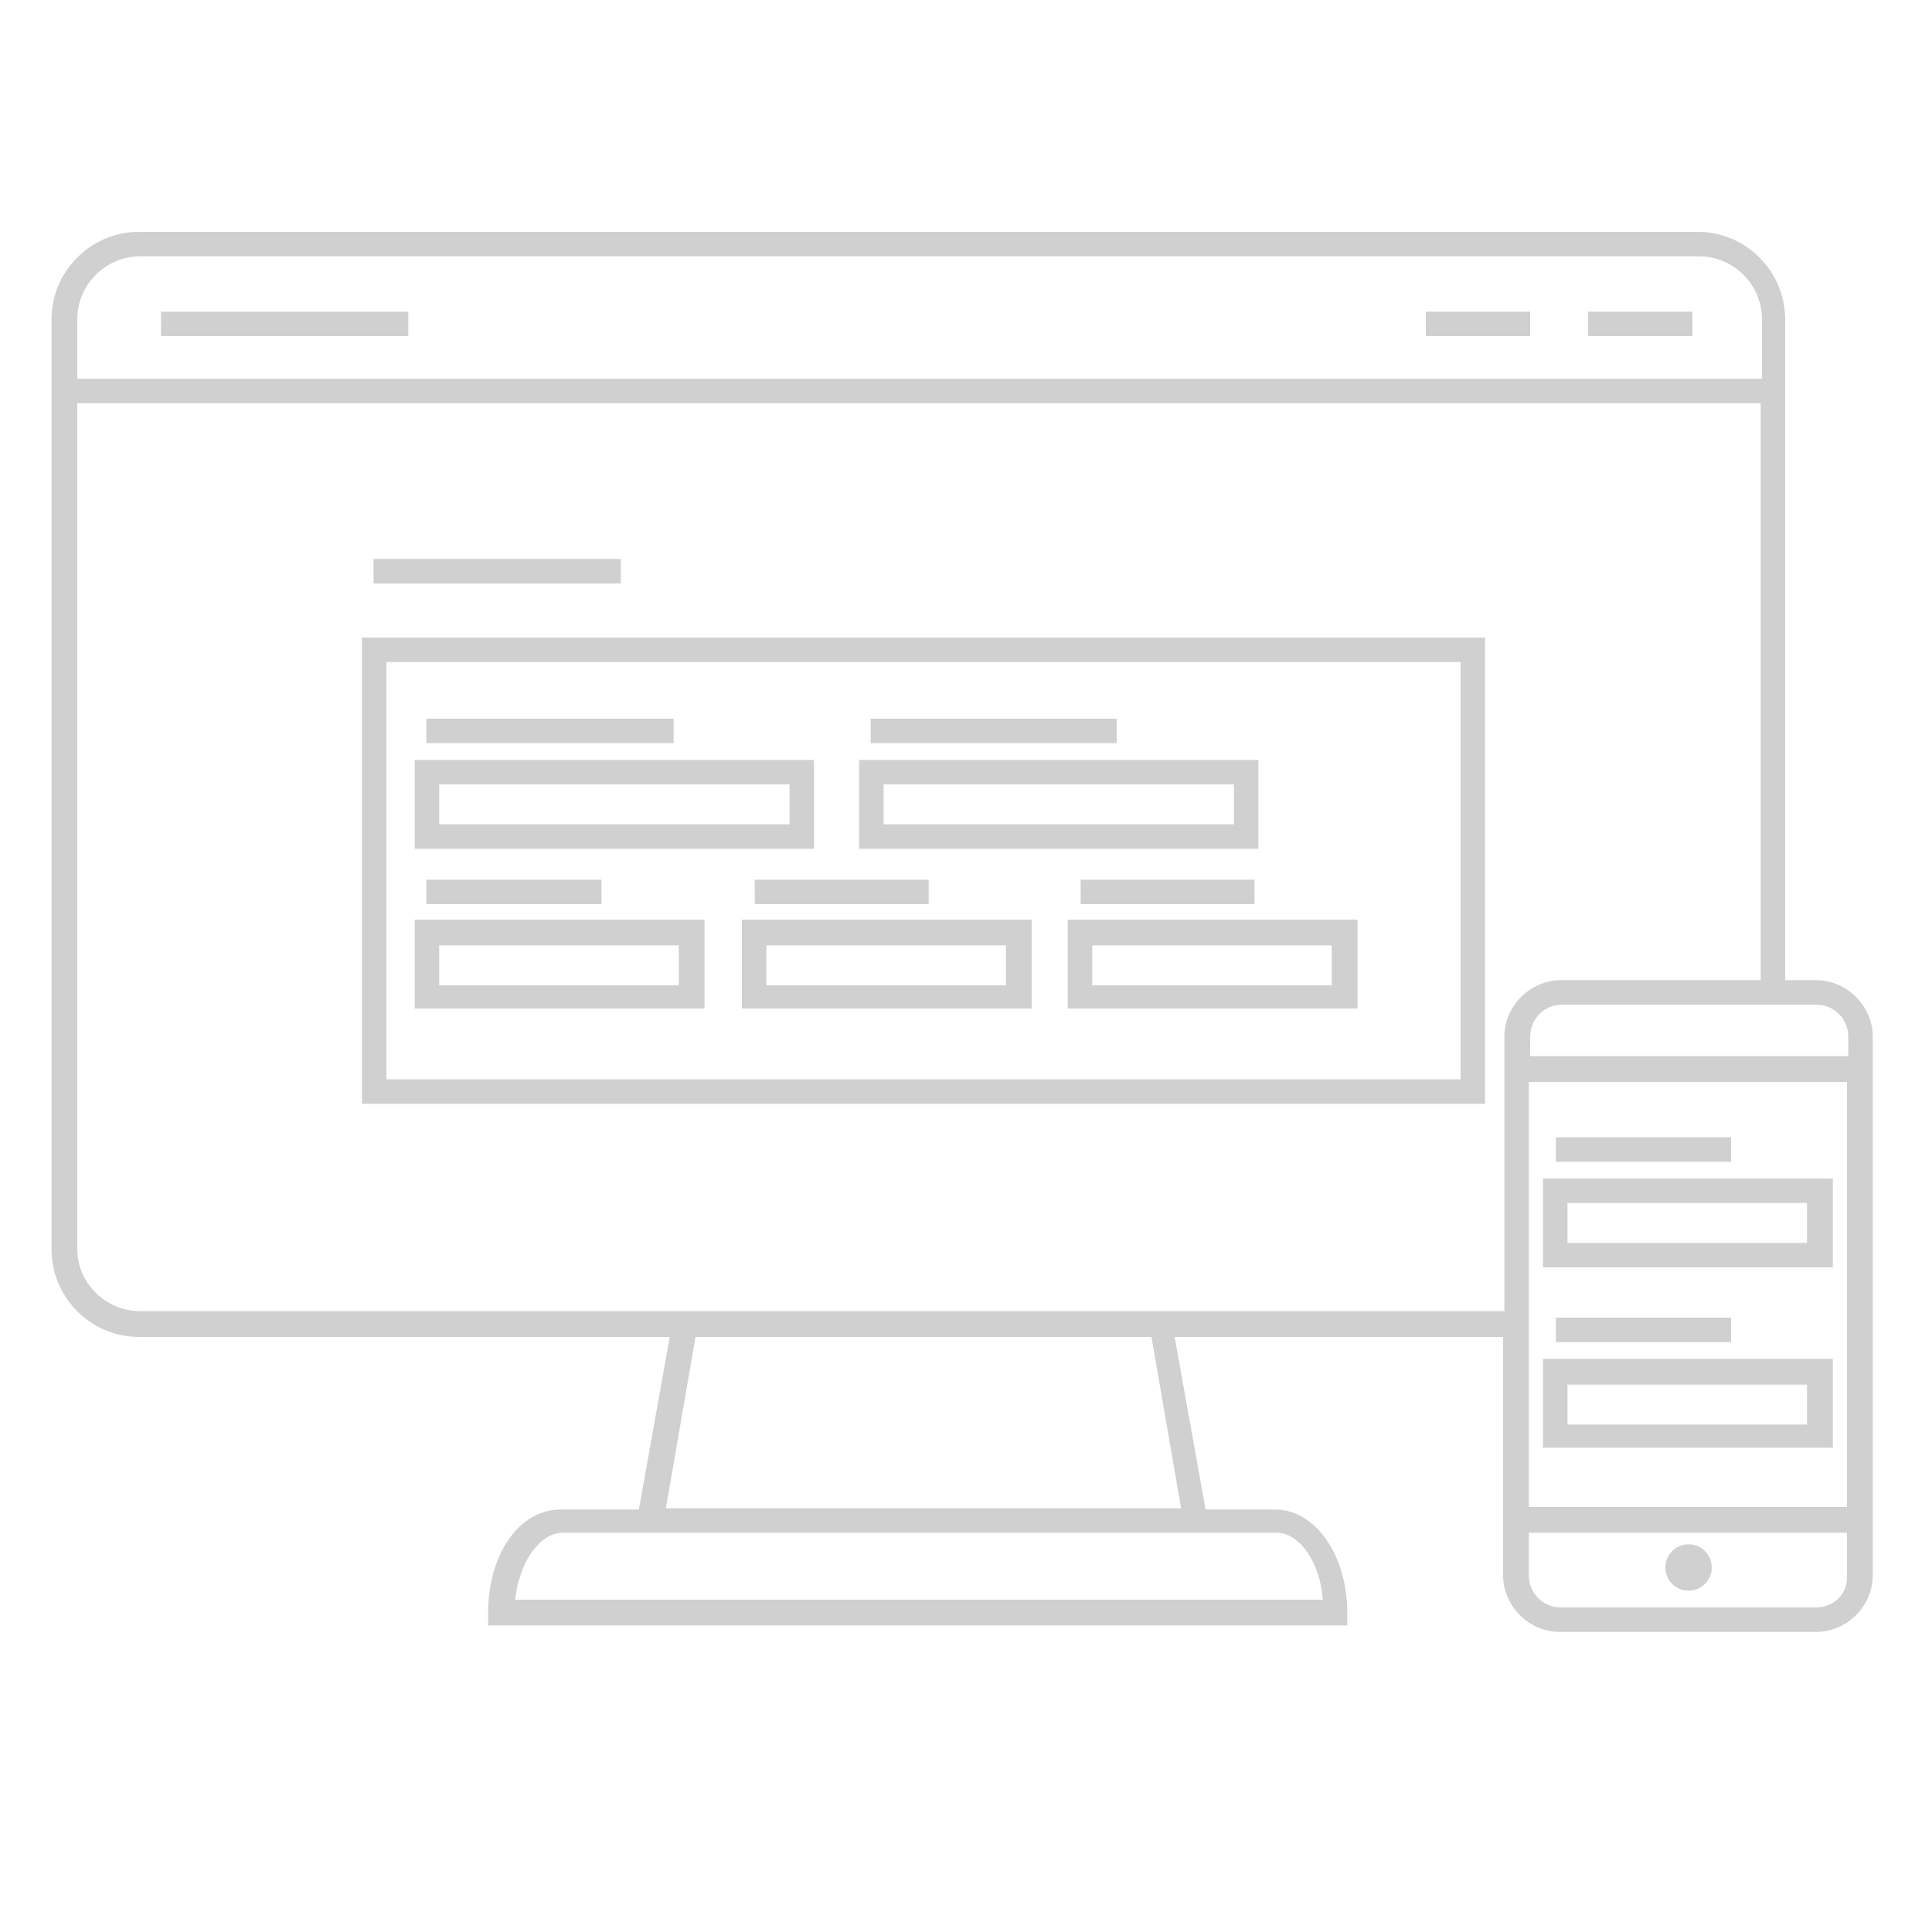
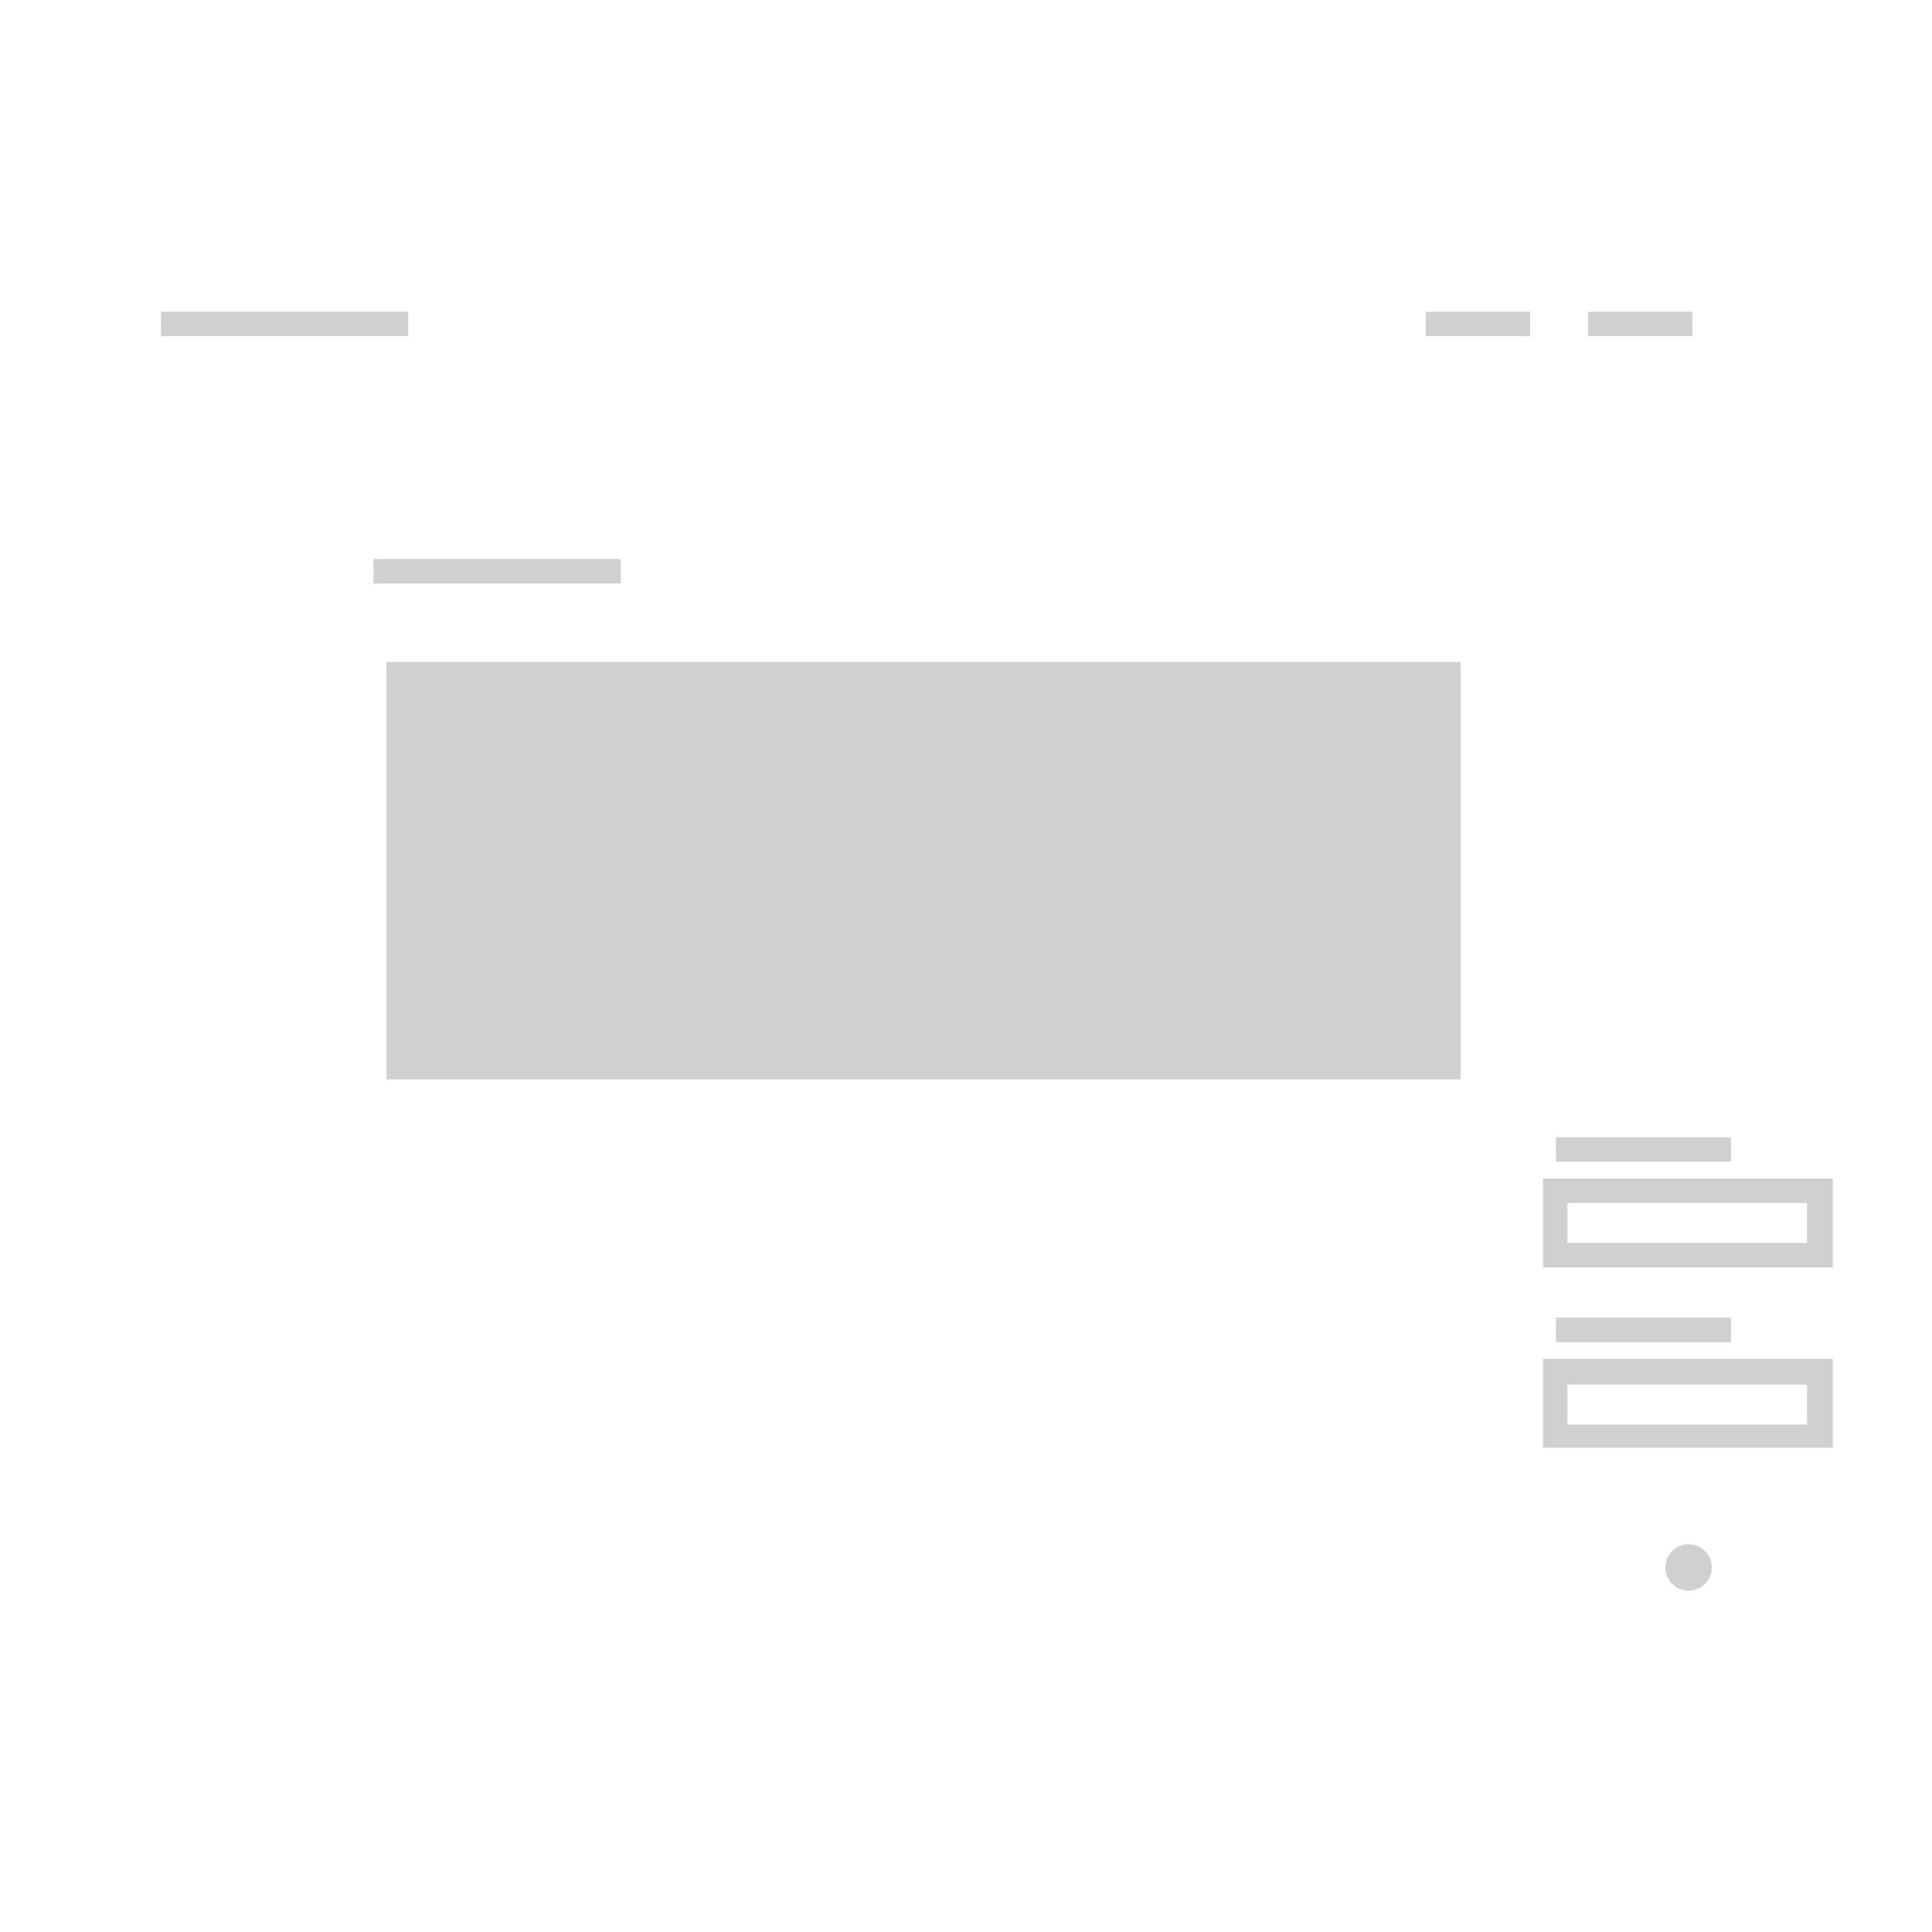
<svg xmlns="http://www.w3.org/2000/svg" version="1.1" id="Layer_1" x="0px" y="0px" viewBox="0 0 150 150" style="enable-background:new 0 0 150 150;" xml:space="preserve">
  <style type="text/css">
	.st0{fill:#D0D0D0;}
</style>
  <g>
-     <path class="st0" d="M141,76.1h-2.4V24.8c0-3.7-3-6.8-6.8-6.8h-121c-3.7,0-6.8,3-6.8,6.8V97c0,3.7,3,6.8,6.8,6.8h41.2l-2.4,13.4   h-6.1c-3.2,0-5.6,3.5-5.6,8v1h66.7v-1c0-4.5-2.5-8-5.6-8h-5.4l-2.4-13.4h25.5v18.5c0,2.4,2,4.4,4.4,4.4H141c2.4,0,4.4-2,4.4-4.4   V80.5C145.4,78.1,143.4,76.1,141,76.1z M102.7,124.2H40c0.3-2.9,1.9-5.2,3.7-5.2h55.4C100.9,119,102.5,121.3,102.7,124.2z    M51.7,117.1l2.3-13.3h35.4l2.3,13.3H51.7z M143.5,80.5V82h-24.7v-1.5c0-1.4,1.1-2.5,2.5-2.5H141C142.4,78,143.5,79.1,143.5,80.5z    M118.7,84h24.7V117h-24.7V84z M10.9,19.9h121c2.7,0,4.9,2.2,4.9,4.9v4.6H6v-4.6C6,22.1,8.2,19.9,10.9,19.9z M10.9,101.8   C8.2,101.8,6,99.6,6,97V31.3h130.7v44.8h-15.5c-2.4,0-4.4,2-4.4,4.4v21.3H10.9z M141,124.8h-19.8c-1.4,0-2.5-1.1-2.5-2.5v-3.3h24.7   v3.3C143.5,123.7,142.4,124.8,141,124.8z" />
    <path class="st0" d="M131.1,119.9c-1,0-1.8,0.8-1.8,1.8c0,1,0.8,1.8,1.8,1.8c1,0,1.8-0.8,1.8-1.8   C132.9,120.7,132.1,119.9,131.1,119.9z" />
    <rect x="12.5" y="24.2" class="st0" width="19.2" height="1.9" />
    <rect x="110.7" y="24.2" class="st0" width="8.1" height="1.9" />
    <rect x="123.3" y="24.2" class="st0" width="8.1" height="1.9" />
    <rect x="29" y="43.4" class="st0" width="19.2" height="1.9" />
    <rect x="33.1" y="55.8" class="st0" width="19.2" height="1.9" />
-     <path class="st0" d="M28.1,85.7h87.2V49.5H28.1V85.7z M30,51.4h83.4v32.4H30V51.4z" />
+     <path class="st0" d="M28.1,85.7h87.2H28.1V85.7z M30,51.4h83.4v32.4H30V51.4z" />
    <path class="st0" d="M63.2,59h-31v6.9h31V59z M61.3,64H34.1v-3.1h27.2V64z" />
-     <rect x="33.1" y="68.3" class="st0" width="13.6" height="1.9" />
    <path class="st0" d="M32.2,78.3h22.5v-6.9H32.2V78.3z M34.1,73.4h18.6v3.1H34.1V73.4z" />
    <rect x="120.8" y="88.3" class="st0" width="13.6" height="1.9" />
    <path class="st0" d="M119.8,91.5v6.9h22.5v-6.9H119.8z M140.3,96.5h-18.6v-3.1h18.6V96.5z" />
    <rect x="120.8" y="102.3" class="st0" width="13.6" height="1.9" />
    <path class="st0" d="M119.8,112.4h22.5v-6.9h-22.5V112.4z M121.7,107.5h18.6v3.1h-18.6V107.5z" />
    <rect x="58.6" y="68.3" class="st0" width="13.5" height="1.9" />
    <path class="st0" d="M57.6,78.3h22.5v-6.9H57.6V78.3z M59.5,73.4h18.6v3.1H59.5V73.4z" />
    <rect x="83.9" y="68.3" class="st0" width="13.5" height="1.9" />
    <path class="st0" d="M82.9,78.3h22.5v-6.9H82.9V78.3z M84.8,73.4h18.6v3.1H84.8V73.4z" />
    <rect x="67.6" y="55.8" class="st0" width="19.1" height="1.9" />
    <path class="st0" d="M97.7,59h-31v6.9h31V59z M95.8,64H68.6v-3.1h27.2V64z" />
  </g>
</svg>